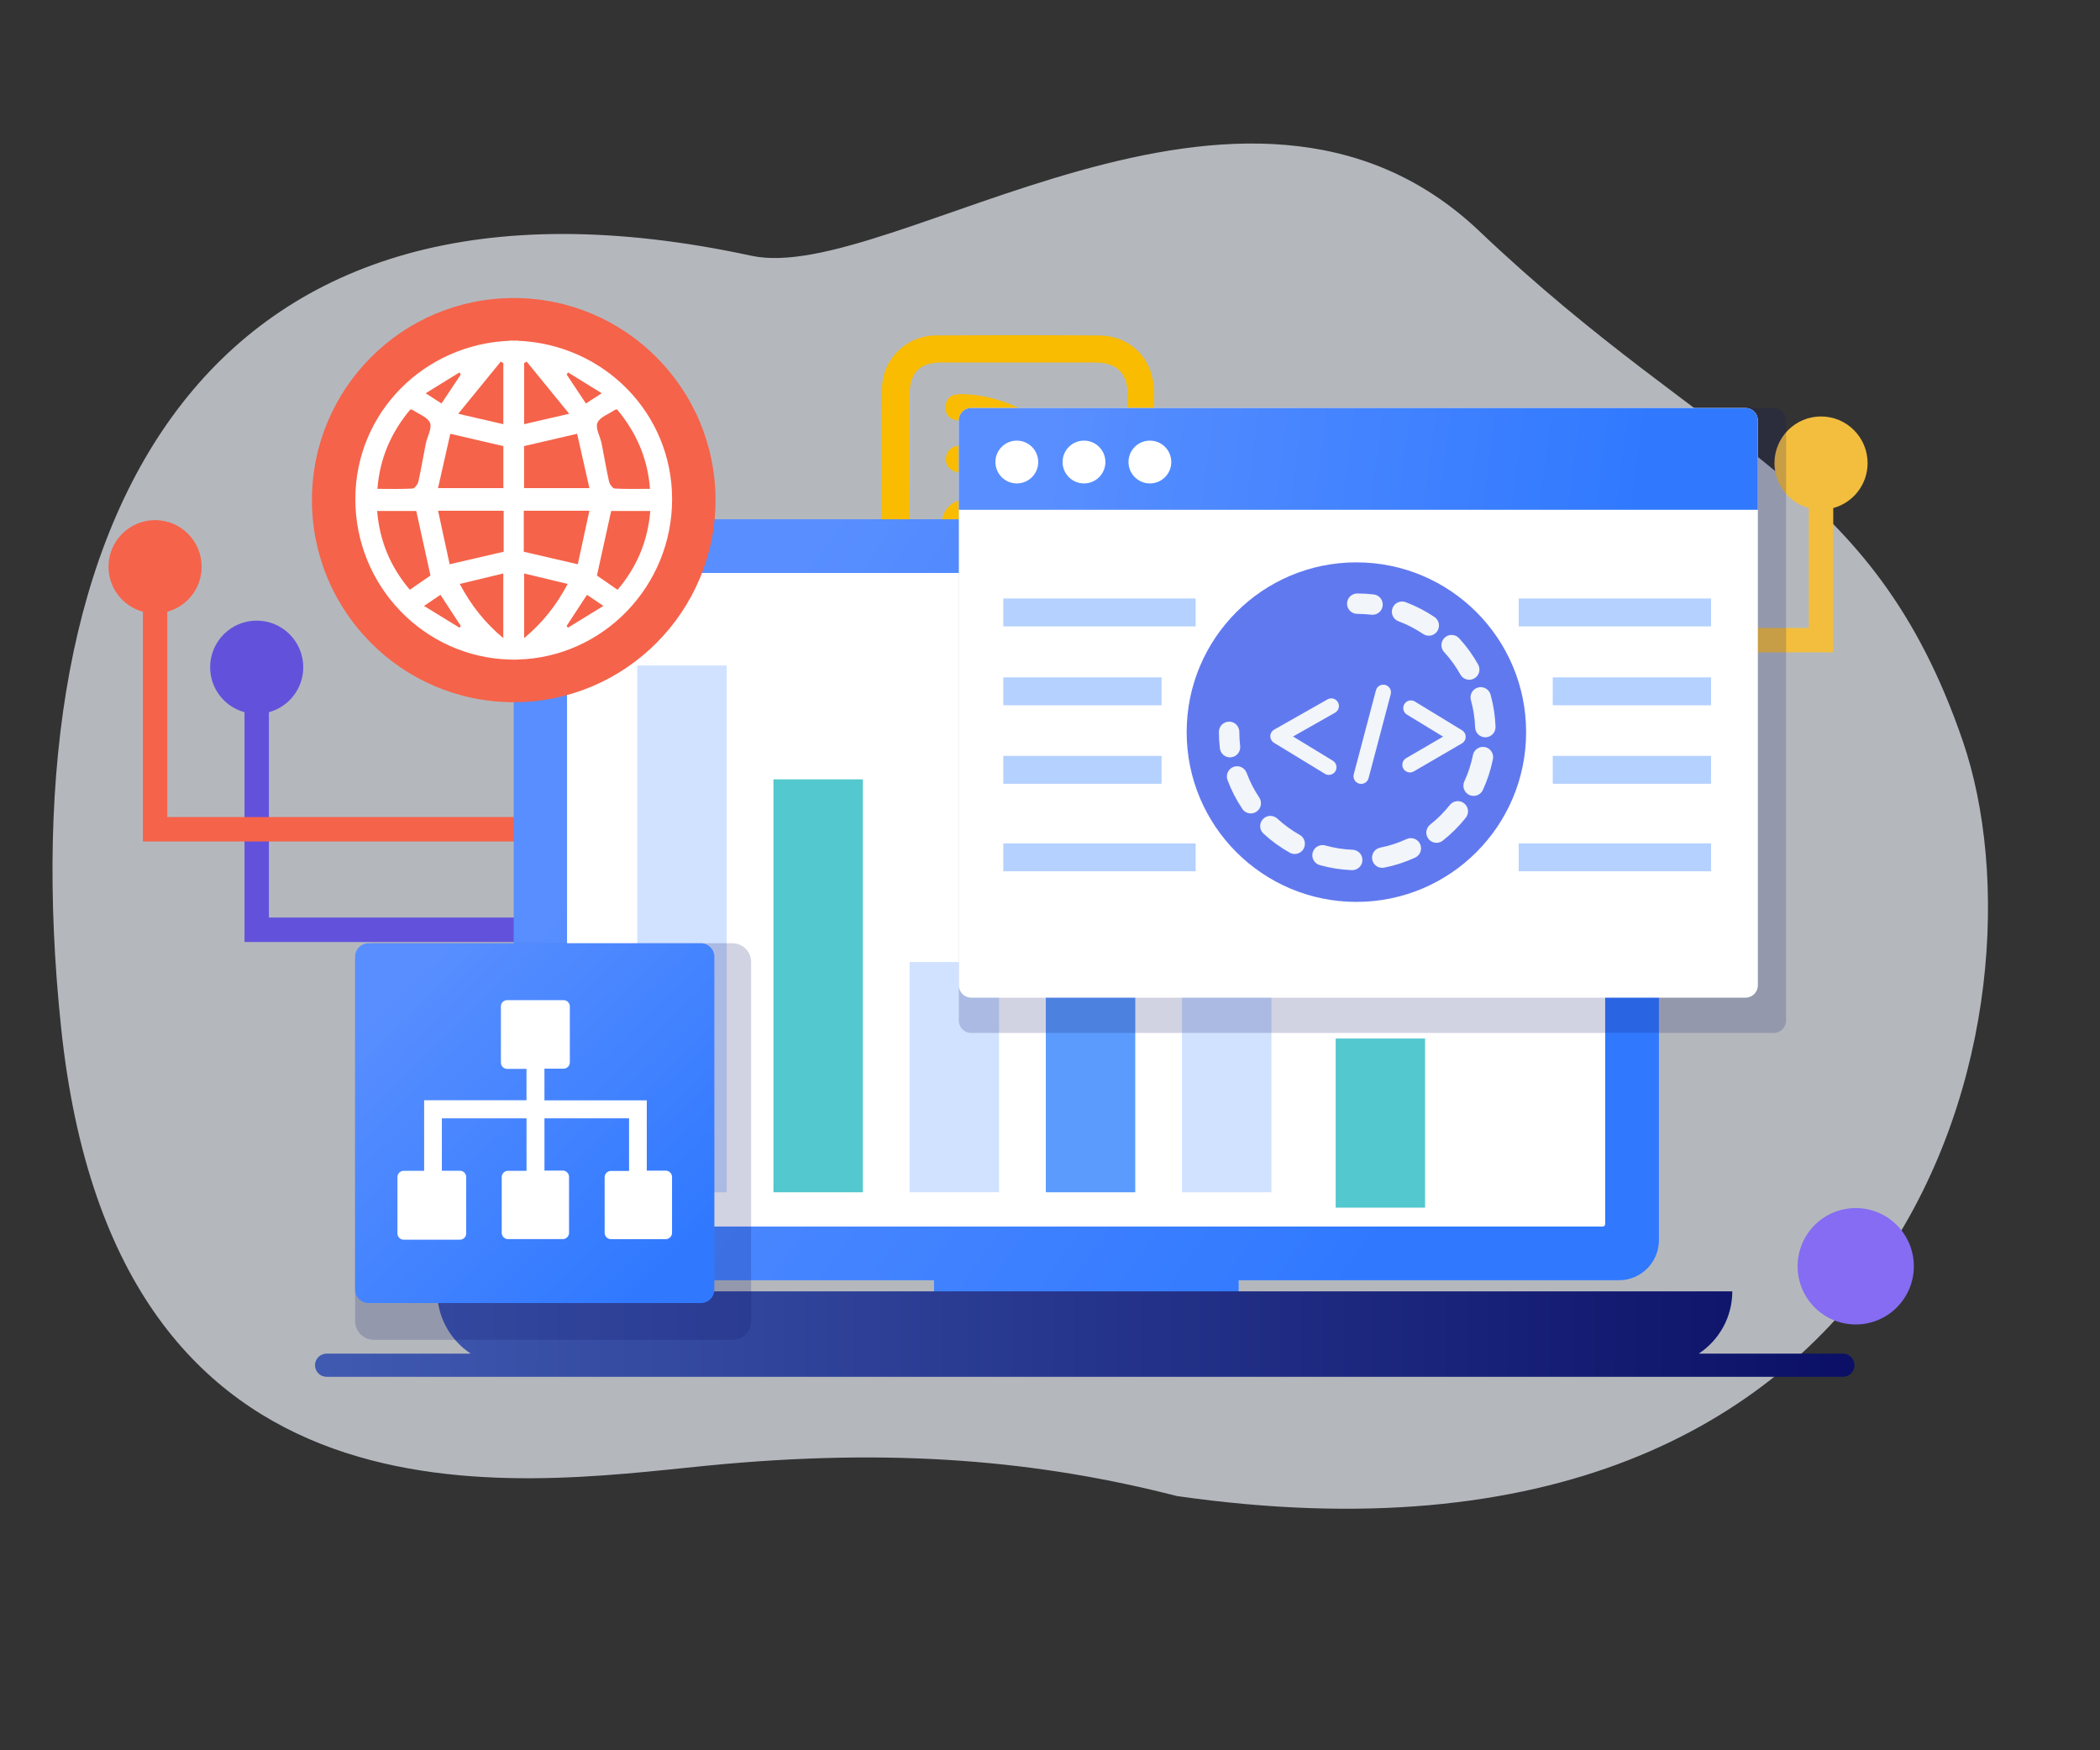
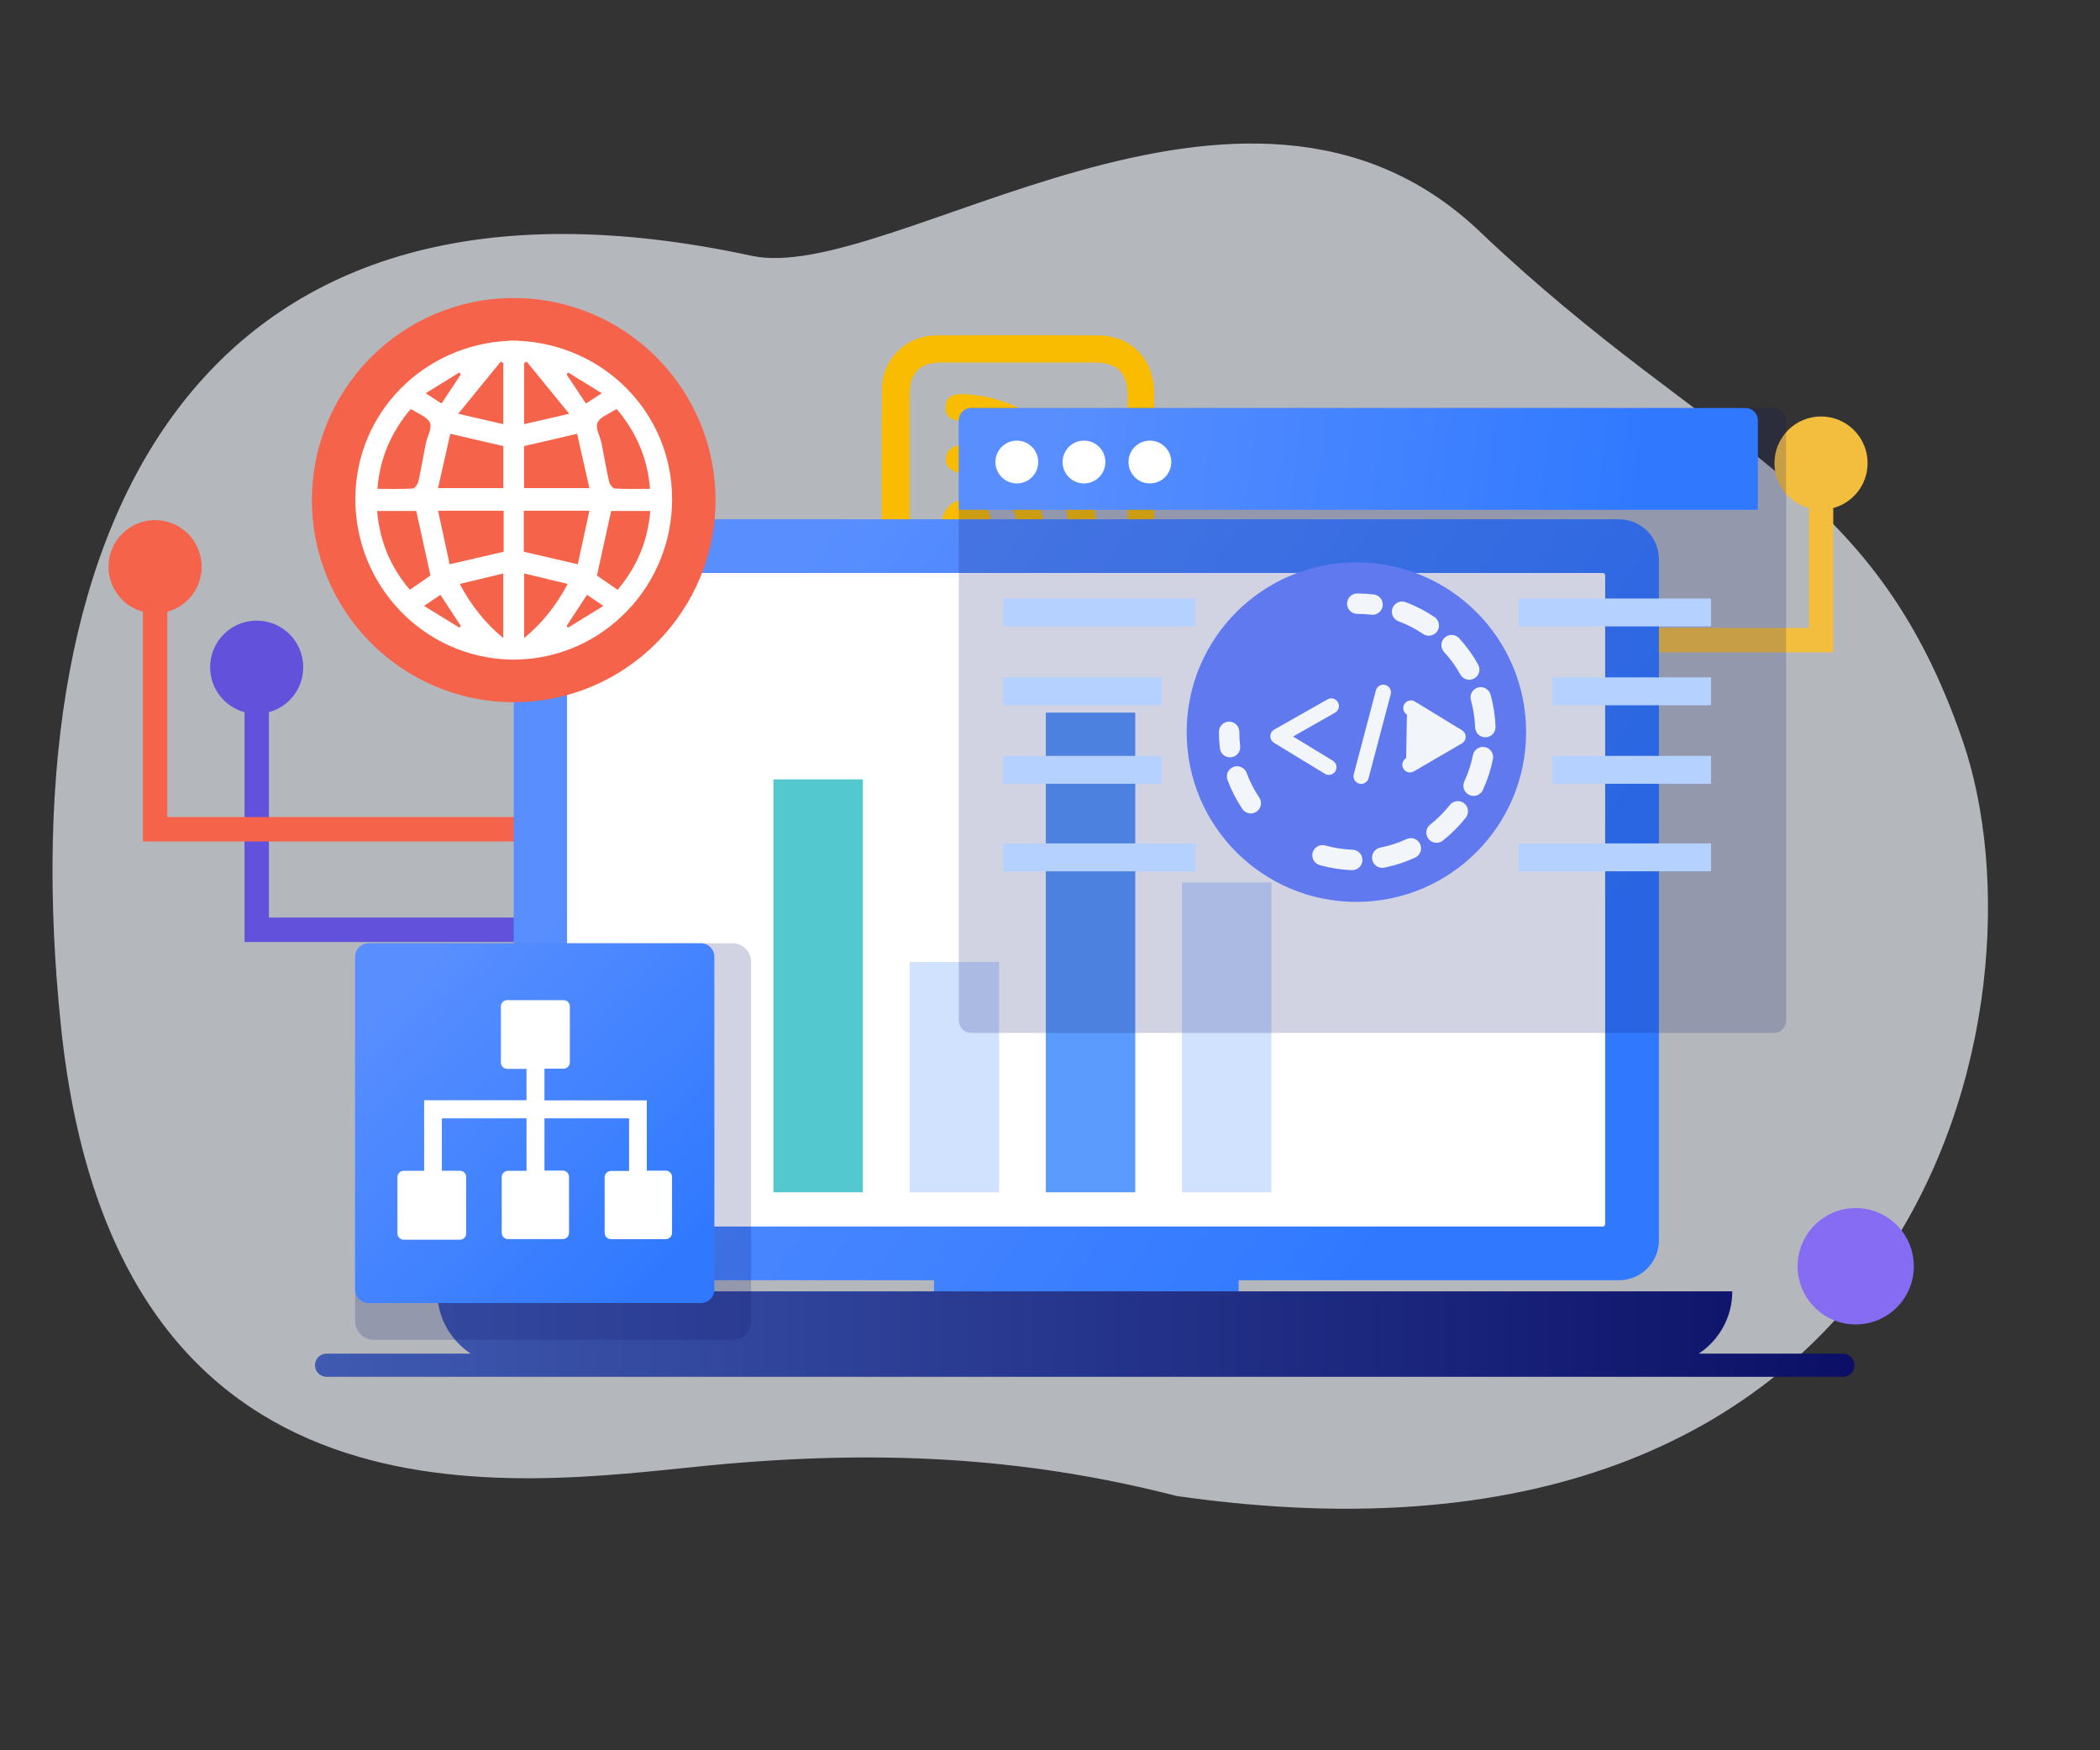
<svg xmlns="http://www.w3.org/2000/svg" width="600px" height="500px" viewBox="0 0 600 500" version="1.1">
  <rect x="0" y="0" width="600" height="500" fill="#333333" stroke="none" />
  <title>产品功能_600*500_1</title>
  <defs>
    <linearGradient x1="11.611%" y1="32.416%" x2="85.863%" y2="69.426%" id="linearGradient-1">
      <stop stop-color="#588EFF" offset="0%" />
      <stop stop-color="#3079FF" offset="100%" />
    </linearGradient>
    <linearGradient x1="-0.001%" y1="50.003%" x2="100%" y2="50.003%" id="linearGradient-2">
      <stop stop-color="#405AB1" offset="0%" />
      <stop stop-color="#0B1066" offset="100%" />
    </linearGradient>
    <linearGradient x1="11.717%" y1="13.962%" x2="85.763%" y2="89.815%" id="linearGradient-3">
      <stop stop-color="#588EFF" offset="0%" />
      <stop stop-color="#3079FF" offset="100%" />
    </linearGradient>
    <linearGradient x1="11.611%" y1="49.416%" x2="85.863%" y2="50.646%" id="linearGradient-4">
      <stop stop-color="#588EFF" offset="0%" />
      <stop stop-color="#3079FF" offset="100%" />
    </linearGradient>
  </defs>
  <g id="原型" stroke="none" stroke-width="1" fill="none" fill-rule="evenodd">
    <g id="产品与服务" transform="translate(-360, -1942)">
      <g id="Group-5-Copy" transform="translate(0, 1640)">
        <g id="产品功能_600*500_1" transform="translate(360, 302)">
          <rect id="矩形" stroke="#979797" fill="#D8D8D8" opacity="0" x="0.5" y="0.5" width="599" height="499" />
          <g id="网络信息" transform="translate(15, 41)">
            <path d="M199.684,32.062 C239.274,40.611 340.469,-38.832 407.714,25.074 C474.958,88.98 519.983,95.471 545.797,170.692 C571.611,245.913 534.988,416.993 321.258,386.371 C282.234,376.386 240.809,372.39 186.774,377.716 C132.74,383.042 18.07,401.019 2.458,252.57 C-13.154,104.12 44.786,-1.387 199.684,32.062 Z" id="路径" fill-opacity="0.7" fill="#ECF1F8" fill-rule="nonzero" />
            <path d="M61.831,221.119 L61.831,162.454 C67.486,160.918 71.647,155.757 71.647,149.613 C71.647,142.258 65.692,136.289 58.342,136.289 C50.992,136.289 45.036,142.253 45.036,149.613 C45.036,155.762 49.203,160.923 54.858,162.454 L54.858,228.097 L207.244,228.097 L207.244,221.119 L61.831,221.119 Z" id="路径" fill="#6252DB" fill-rule="nonzero" />
            <path d="M501.805,138.373 L501.805,104.135 C496.149,102.599 491.988,97.439 491.988,91.294 C491.988,83.94 497.944,77.971 505.294,77.971 C512.643,77.971 518.599,83.935 518.599,91.294 C518.599,97.444 514.433,102.604 508.783,104.135 L508.783,145.35 L356.387,145.35 L356.387,138.373 L501.805,138.373 L501.805,138.373 Z" id="路径" fill="#F3BE3E" fill-rule="nonzero" />
            <path d="M32.799,192.414 L32.799,133.749 C38.454,132.213 42.615,127.052 42.615,120.908 C42.615,113.553 36.659,107.584 29.31,107.584 C21.965,107.584 16.004,113.548 16.004,120.908 C16.004,127.057 20.17,132.218 25.825,133.749 L25.825,199.392 L178.212,199.392 L178.212,192.414 L32.799,192.414 Z" id="路径" fill="#F5634A" fill-rule="nonzero" />
            <g id="编组" transform="translate(236.904, 54.754)" fill="#F9BC00" fill-rule="nonzero">
              <path d="M77.847,16.445 C77.772,6.811 71.275,0.139 61.96,0.079 C46.433,-0.026 30.907,-0.026 15.38,0.079 C7.008,0.134 0.175,6.886 0.105,15.265 C-0.031,31.169 -0.036,47.077 0.095,62.986 C0.16,70.807 6.557,77.504 14.308,77.775 C22.234,78.056 30.18,77.835 38.116,77.835 C38.116,77.876 38.116,77.911 38.116,77.951 C45.847,77.951 53.572,77.956 61.303,77.951 C71.134,77.941 77.772,71.53 77.847,61.636 C77.962,46.57 77.967,31.505 77.847,16.445 Z M61.338,70.195 C46.373,70.215 31.408,70.215 16.443,70.195 C11.024,70.185 8.056,67.283 8.011,61.861 C7.951,54.191 7.996,46.515 7.996,38.844 C7.996,31.525 7.981,24.206 7.996,16.881 C8.011,10.707 10.894,7.8 17.02,7.795 C31.634,7.785 46.248,7.78 60.862,7.795 C67.289,7.8 70.282,10.807 70.282,17.223 C70.287,31.861 70.287,46.505 70.282,61.144 C70.287,67.017 67.174,70.19 61.338,70.195 Z" id="形状" />
              <path d="M23.632,16.851 C20.073,16.645 18.459,17.695 18.283,20.335 C18.103,23.076 19.597,24.366 23.246,24.582 C28.455,24.893 33.419,26.189 37.835,28.965 C47.481,35.029 52.81,43.739 53.357,55.25 C53.507,58.453 55.101,60.14 57.733,60.034 C60.135,59.939 61.534,58.041 61.418,55.114 C60.576,34.351 43.846,17.639 23.632,16.851 Z" id="路径" />
              <path d="M23.036,31.475 C20.394,31.41 18.624,32.76 18.368,35.029 C18.113,37.283 19.632,38.91 22.324,39.301 C23.708,39.502 25.121,39.627 26.465,39.999 C33.719,41.997 38.502,48.227 38.958,55.953 C39.024,57.092 39.52,58.413 40.267,59.256 C41.36,60.496 42.924,60.697 44.503,59.868 C46.358,58.9 46.799,57.343 46.829,55.325 C46.077,52.419 45.581,49.417 44.533,46.62 C41.3,37.971 32.23,31.691 23.036,31.475 Z" id="路径" />
              <path d="M24.485,46.836 C20.349,46.801 17.14,49.904 17.165,53.91 C17.19,57.82 20.349,60.878 24.364,60.893 C28.515,60.908 31.278,58.076 31.263,53.819 C31.248,49.638 28.556,46.866 24.485,46.836 Z" id="路径" />
            </g>
            <g id="编组" transform="translate(75.001, 107.338)">
              <path d="M372.553,-2.85359806e-14 L68.202,-2.85359806e-14 C61.89,-2.85359806e-14 56.776,5.126 56.776,11.441 L56.776,205.945 C56.776,212.265 61.895,217.386 68.202,217.386 L176.857,217.386 L176.857,228.555 L263.904,228.555 L263.904,217.391 L372.553,217.391 C378.865,217.391 383.979,212.265 383.979,205.95 L383.979,11.446 C383.984,5.126 378.865,-2.85359806e-14 372.553,-2.85359806e-14 Z" id="路径" fill="url(#linearGradient-1)" />
              <path d="M367.896,202.054 L72.734,202.054 C72.333,202.054 72.007,201.728 72.007,201.326 L72.007,16.064 C72.007,15.663 72.333,15.336 72.734,15.336 L367.896,15.336 C368.297,15.336 368.623,15.663 368.623,16.064 L368.623,201.326 C368.623,201.728 368.297,202.054 367.896,202.054 Z" id="路径" fill="#FFFFFF" fill-rule="nonzero" />
              <path d="M436.549,238.354 L395.354,238.354 C401.125,234.544 404.94,228.003 404.94,220.563 L404.94,220.563 L34.913,220.563 L34.913,220.563 C34.913,228.003 38.728,234.544 44.499,238.354 L3.304,238.354 C1.479,238.354 -1.42488509e-14,239.835 -1.42488509e-14,241.663 C-1.42488509e-14,243.49 1.479,244.971 3.304,244.971 L436.554,244.971 C438.379,244.971 439.858,243.49 439.858,241.663 C439.858,239.835 438.379,238.354 436.549,238.354 Z" id="路径" fill="url(#linearGradient-2)" fill-rule="nonzero" />
            </g>
-             <rect id="矩形" fill="#D0E2FF" fill-rule="nonzero" x="167.077" y="149.116" width="25.548" height="150.483" />
            <rect id="矩形" fill="#53C8CE" fill-rule="nonzero" x="205.986" y="181.641" width="25.548" height="117.957" />
-             <rect id="矩形备份-13" fill="#53C8CE" fill-rule="nonzero" x="366.619" y="255.674" width="25.548" height="48.316" />
            <rect id="矩形" fill="#D0E2FF" fill-rule="nonzero" x="244.894" y="233.82" width="25.548" height="65.778" />
            <rect id="矩形" fill="#5B9BFD" fill-rule="nonzero" x="283.808" y="162.574" width="25.548" height="137.024" />
            <rect id="矩形" fill="#D0E2FF" fill-rule="nonzero" x="322.717" y="211.044" width="25.548" height="88.555" />
            <path d="M194.253,341.745 L91.8,341.745 C88.847,341.745 86.456,339.35 86.456,336.393 L86.456,233.803 C86.456,230.846 88.847,228.451 91.8,228.451 L194.253,228.451 C197.206,228.451 199.598,230.846 199.598,233.803 L199.598,336.393 C199.598,339.35 197.206,341.745 194.253,341.745 Z" id="路径" fill="#0B1066" fill-rule="nonzero" opacity="0.19" />
            <path d="M185.249,331.243 L90.316,331.243 C88.186,331.243 86.456,329.511 86.456,327.377 L86.456,232.317 C86.456,230.183 88.186,228.451 90.316,228.451 L185.244,228.451 C187.375,228.451 189.105,230.183 189.105,232.317 L189.105,327.372 C189.11,329.511 187.38,331.243 185.249,331.243 Z" id="路径" fill="url(#linearGradient-3)" />
            <path d="M147.81,246.508 L147.81,262.482 C147.81,263.476 147.002,264.285 146.01,264.285 L140.555,264.285 L140.555,273.341 L169.793,273.341 L169.793,293.416 L175.213,293.416 C176.205,293.416 177.012,294.225 177.012,295.219 L177.012,311.182 C177.012,312.176 176.205,312.985 175.213,312.985 L159.556,312.985 C158.563,312.985 157.756,312.176 157.756,311.182 L157.756,295.304 C157.756,294.31 158.563,293.502 159.556,293.502 L164.73,293.502 L164.73,278.471 L140.56,278.471 L140.56,293.396 L145.784,293.396 C146.777,293.396 147.584,294.204 147.584,295.198 L147.584,311.172 C147.584,312.166 146.777,312.975 145.784,312.975 L130.148,312.975 C129.155,312.975 128.348,312.166 128.348,311.172 L128.348,295.264 C128.348,294.27 129.155,293.462 130.148,293.462 L135.432,293.462 L135.432,278.466 L111.247,278.466 L111.247,293.441 L116.401,293.441 C117.394,293.441 118.201,294.25 118.201,295.244 L118.201,311.343 C118.201,312.337 117.394,313.145 116.401,313.145 L100.353,313.145 C99.36,313.145 98.553,312.337 98.553,311.343 L98.553,295.264 C98.553,294.27 99.36,293.462 100.353,293.462 L106.179,293.462 L106.179,273.306 L135.427,273.306 L135.427,264.34 L129.912,264.34 C128.919,264.34 128.112,263.532 128.112,262.538 L128.112,246.508 C128.112,245.515 128.919,244.706 129.912,244.706 L146.01,244.706 C147.002,244.706 147.81,245.515 147.81,246.508 Z" id="路径" fill="#FFFFFF" fill-rule="nonzero" />
            <ellipse id="椭圆形" fill="#F5634A" fill-rule="nonzero" cx="131.778" cy="101.866" rx="57.654" ry="57.731" />
            <path d="M177.029,101.45 C176.958,76.972 157.511,57.323 132.881,56.339 L132.881,56.299 C132.836,56.299 132.796,56.294 132.75,56.294 C132.425,56.294 132.104,56.309 131.778,56.314 C131.452,56.309 131.131,56.294 130.805,56.294 C130.76,56.294 130.72,56.299 130.675,56.299 L130.675,56.339 C106.039,57.323 86.597,76.972 86.527,101.45 C86.452,126.435 106.235,146.786 130.675,147.409 L130.675,147.409 C130.735,147.409 130.8,147.414 130.86,147.414 C131.051,147.419 131.241,147.434 131.432,147.434 C131.547,147.434 131.662,147.434 131.778,147.429 C131.893,147.429 132.008,147.434 132.124,147.434 C132.314,147.434 132.505,147.419 132.695,147.414 C132.755,147.414 132.821,147.409 132.881,147.409 L132.881,147.409 C157.321,146.791 177.104,126.435 177.029,101.45 Z M128.805,62.73 C128.805,68.317 128.805,73.904 128.805,80.174 C124.754,79.236 120.819,78.327 115.926,77.198 C120.352,71.771 124.213,67.037 128.073,62.298 C128.319,62.438 128.559,62.584 128.805,62.73 Z M128.815,86.435 C128.815,90.185 128.815,94.201 128.815,98.443 C122.799,98.443 116.773,98.443 110.15,98.443 C111.373,93.041 112.526,87.936 113.659,82.92 C119.144,84.191 123.862,85.285 128.815,86.435 Z M116.266,65.385 C116.392,65.591 116.512,65.802 116.637,66.008 C114.848,68.694 113.063,71.379 111.143,74.266 C109.839,73.422 108.551,72.589 106.621,71.339 C110.09,69.196 113.178,67.293 116.266,65.385 Z M102.264,75.932 C102.715,76.048 102.811,76.053 102.881,76.098 C104.62,77.293 107.182,78.156 107.859,79.798 C108.491,81.334 107.072,83.689 106.661,85.702 C105.924,89.326 105.342,92.986 104.53,96.59 C104.355,97.358 103.497,98.518 102.901,98.558 C99.667,98.754 96.419,98.648 92.834,98.648 C93.521,89.833 96.789,82.474 102.264,75.932 Z M92.749,104.964 C96.644,104.964 100.379,104.964 103.929,104.964 C105.267,111.048 106.601,117.107 107.989,123.408 C106.26,124.602 104.249,125.993 102.094,127.479 C96.594,120.988 93.466,113.613 92.749,104.964 Z M116.297,138.322 C113.078,136.344 109.854,134.372 106.154,132.097 C108.11,130.772 109.403,129.894 110.842,128.92 C112.847,131.982 114.747,134.889 116.652,137.8 C116.532,137.976 116.412,138.147 116.297,138.322 Z M128.795,141.289 C123.581,136.927 119.671,132.052 116.357,125.812 C120.558,124.803 124.518,123.854 128.795,122.825 C128.795,129.181 128.795,135.009 128.795,141.289 Z M128.905,116.615 C123.887,117.775 118.954,118.92 113.474,120.19 C112.396,115.23 111.303,110.19 110.16,104.909 C116.637,104.909 122.628,104.909 128.905,104.909 C128.905,108.955 128.905,112.82 128.905,116.615 Z M161.286,75.932 C166.756,82.474 170.03,89.833 170.717,98.643 C167.132,98.643 163.883,98.744 160.65,98.553 C160.053,98.518 159.196,97.358 159.02,96.585 C158.208,92.981 157.622,89.321 156.89,85.697 C156.479,83.684 155.06,81.329 155.692,79.793 C156.368,78.151 158.93,77.293 160.67,76.093 C160.74,76.053 160.835,76.048 161.286,75.932 Z M147.284,65.385 C150.372,67.288 153.456,69.196 156.93,71.339 C155.005,72.584 153.711,73.422 152.408,74.266 C150.488,71.384 148.698,68.694 146.913,66.008 C147.038,65.802 147.164,65.596 147.284,65.385 Z M134.746,62.73 C134.991,62.584 135.232,62.443 135.478,62.298 C139.338,67.032 143.203,71.771 147.625,77.198 C142.732,78.327 138.797,79.241 134.746,80.174 C134.746,73.904 134.746,68.317 134.746,62.73 Z M134.736,86.435 C139.689,85.285 144.411,84.191 149.891,82.915 C151.024,87.931 152.177,93.036 153.4,98.438 C146.778,98.438 140.752,98.438 134.736,98.438 C134.736,94.201 134.736,90.185 134.736,86.435 Z M134.65,104.909 C140.927,104.909 146.913,104.909 153.395,104.909 C152.252,110.185 151.159,115.23 150.082,120.19 C144.602,118.92 139.669,117.78 134.65,116.615 C134.65,112.82 134.65,108.955 134.65,104.909 Z M134.756,141.289 C134.756,135.009 134.756,129.181 134.756,122.825 C139.037,123.854 142.998,124.803 147.194,125.812 C143.885,132.052 139.97,136.927 134.756,141.289 Z M147.254,138.322 C147.134,138.147 147.018,137.971 146.898,137.8 C148.803,134.894 150.703,131.982 152.709,128.92 C154.142,129.894 155.436,130.772 157.396,132.097 C153.696,134.372 150.478,136.344 147.254,138.322 Z M155.556,123.413 C156.945,117.107 158.278,111.053 159.617,104.969 C163.166,104.969 166.901,104.969 170.797,104.969 C170.08,113.618 166.957,120.988 161.452,127.489 C159.301,125.998 157.291,124.607 155.556,123.413 Z" id="形状" fill="#FFFFFF" fill-rule="nonzero" />
            <g id="编组" transform="translate(258.944, 75.549)">
              <path d="M232.83,178.53 L3.539,178.53 C1.584,178.53 2.92366724e-14,176.946 2.92366724e-14,174.991 L2.92366724e-14,3.539 C2.92366724e-14,1.584 1.584,2.9239824e-14 3.539,2.9239824e-14 L232.83,2.9239824e-14 C234.785,2.9239824e-14 236.369,1.584 236.369,3.539 L236.369,174.991 C236.374,176.946 234.785,178.53 232.83,178.53 Z" id="路径" fill="#0B1066" fill-rule="nonzero" opacity="0.19" />
-               <path d="M224.765,168.453 L3.544,168.453 C1.589,168.453 0.005,166.869 0.005,164.914 L0.005,3.539 C0.005,1.584 1.589,2.9239824e-14 3.544,2.9239824e-14 L224.765,2.9239824e-14 C226.72,2.9239824e-14 228.304,1.584 228.304,3.539 L228.304,164.914 C228.304,166.869 226.72,168.453 224.765,168.453 Z" id="路径" fill="#FFFFFF" fill-rule="nonzero" />
              <path d="M228.304,29.079 L5.84733448e-14,29.079 L5.84733448e-14,3.544 C5.84733448e-14,1.589 1.584,0.005 3.539,0.005 L224.765,0.005 C226.72,0.005 228.304,1.589 228.304,3.544 L228.304,29.079 Z" id="路径" fill="url(#linearGradient-4)" />
              <ellipse id="椭圆形" fill="#FFFFFF" fill-rule="nonzero" cx="16.577" cy="15.437" rx="6.115" ry="6.116" />
              <ellipse id="椭圆形" fill="#FFFFFF" fill-rule="nonzero" cx="35.767" cy="15.437" rx="6.115" ry="6.116" />
              <ellipse id="椭圆形" fill="#FFFFFF" fill-rule="nonzero" cx="54.597" cy="15.437" rx="6.115" ry="6.116" />
              <g transform="translate(12.714, 54.428)" fill="#B4D1FF" fill-rule="nonzero" id="矩形">
                <rect x="2.92366724e-14" y="0" width="54.957" height="7.968" />
                <rect x="2.92366724e-14" y="69.957" width="54.957" height="7.968" />
                <rect x="2.92366724e-14" y="22.53" width="45.221" height="7.968" />
                <rect x="2.92366724e-14" y="44.953" width="45.221" height="7.968" />
                <rect x="147.25" y="0" width="54.957" height="7.968" />
                <rect x="147.25" y="69.957" width="54.957" height="7.968" />
                <rect x="156.986" y="22.53" width="45.221" height="7.968" />
                <rect x="156.986" y="44.953" width="45.221" height="7.968" />
              </g>
              <ellipse id="椭圆形" fill="#6179EF" fill-rule="nonzero" cx="113.596" cy="92.596" rx="48.492" ry="48.497" />
              <g transform="translate(74.317, 52.988)" fill="#F2F5F9" fill-rule="nonzero" id="路径">
                <path d="M3.518,46.794 C5.118,46.604 6.259,45.153 6.069,43.554 C5.91,42.237 5.833,40.884 5.833,39.531 C5.833,37.921 4.526,36.614 2.916,36.614 C1.306,36.614 1.46183362e-14,37.921 1.46183362e-14,39.531 C1.46183362e-14,41.11 0.093,42.695 0.278,44.243 C0.453,45.724 1.713,46.815 3.168,46.815 C3.281,46.815 3.4,46.81 3.518,46.794 Z" />
                <path d="M11.526,58.296 C10.05,56.1 8.836,53.728 7.921,51.254 C7.36,49.747 5.683,48.975 4.176,49.536 C2.669,50.097 1.898,51.774 2.459,53.281 C3.533,56.182 4.958,58.965 6.692,61.542 C7.252,62.38 8.173,62.833 9.114,62.833 C9.675,62.833 10.235,62.674 10.734,62.339 C12.066,61.444 12.426,59.634 11.526,58.296 Z" />
                <path d="M51.31,7.942 C53.779,8.863 56.145,10.082 58.341,11.564 C58.84,11.903 59.406,12.063 59.967,12.063 C60.903,12.063 61.823,11.61 62.384,10.777 C63.284,9.439 62.934,7.628 61.597,6.728 C59.02,4.99 56.243,3.56 53.347,2.479 C51.84,1.914 50.158,2.685 49.598,4.192 C49.037,5.705 49.803,7.382 51.31,7.942 Z" />
                <path d="M68.983,23.148 C69.518,24.104 70.51,24.645 71.529,24.645 C72.007,24.645 72.496,24.526 72.943,24.274 C74.347,23.492 74.851,21.718 74.07,20.308 C72.563,17.603 70.732,15.072 68.633,12.788 C67.543,11.605 65.701,11.528 64.513,12.613 C63.33,13.703 63.253,15.545 64.338,16.733 C66.139,18.678 67.697,20.838 68.983,23.148 Z" />
                <path d="M71.997,30.457 C72.702,32.993 73.113,35.627 73.206,38.276 C73.262,39.85 74.553,41.085 76.117,41.085 C76.153,41.085 76.189,41.085 76.225,41.085 C77.835,41.028 79.09,39.675 79.033,38.065 C78.92,34.953 78.442,31.867 77.613,28.893 C77.181,27.345 75.577,26.435 74.023,26.867 C72.47,27.299 71.565,28.909 71.997,30.457 Z" />
                <path d="M38.205,73.213 C35.551,73.111 32.923,72.699 30.387,71.984 C28.844,71.552 27.229,72.452 26.792,74 C26.355,75.549 27.26,77.159 28.808,77.596 C31.781,78.435 34.867,78.918 37.979,79.036 C38.015,79.036 38.056,79.036 38.092,79.036 C39.65,79.036 40.941,77.807 41.003,76.233 C41.07,74.628 39.815,73.275 38.205,73.213 Z" />
                <path d="M53.625,70.158 C51.228,71.264 48.697,72.087 46.1,72.601 C44.521,72.915 43.492,74.448 43.806,76.027 C44.079,77.416 45.298,78.378 46.661,78.378 C46.846,78.378 47.036,78.357 47.226,78.321 C50.276,77.72 53.249,76.752 56.063,75.456 C57.523,74.782 58.161,73.049 57.487,71.588 C56.814,70.117 55.085,69.484 53.625,70.158 Z" />
                <path d="M70.068,59.947 C68.808,58.949 66.972,59.165 65.974,60.426 C64.333,62.499 62.446,64.381 60.368,66.022 C59.102,67.02 58.886,68.851 59.884,70.117 C60.46,70.847 61.314,71.228 62.173,71.228 C62.806,71.228 63.438,71.022 63.973,70.6 C66.406,68.682 68.618,66.475 70.541,64.047 C71.544,62.782 71.333,60.945 70.068,59.947 Z" />
                <path d="M76.004,43.883 C74.425,43.574 72.892,44.593 72.573,46.172 C72.059,48.764 71.231,51.29 70.12,53.687 C69.441,55.148 70.078,56.882 71.539,57.555 C71.935,57.741 72.352,57.828 72.763,57.828 C73.864,57.828 74.918,57.2 75.412,56.141 C76.719,53.322 77.685,50.354 78.292,47.314 C78.606,45.735 77.583,44.197 76.004,43.883 Z" />
-                 <path d="M23.083,68.959 C20.779,67.668 18.624,66.105 16.68,64.309 C15.497,63.219 13.651,63.291 12.56,64.474 C11.47,65.657 11.542,67.499 12.725,68.594 C15.008,70.698 17.534,72.534 20.234,74.047 C20.687,74.299 21.175,74.417 21.654,74.417 C22.672,74.417 23.665,73.882 24.2,72.925 C24.986,71.521 24.488,69.746 23.083,68.959 Z" />
                <path d="M39.527,5.828 C40.869,5.828 42.222,5.905 43.549,6.065 C43.667,6.08 43.78,6.085 43.899,6.085 C45.354,6.085 46.614,4.995 46.789,3.513 C46.98,1.914 45.838,0.463 44.238,0.278 C42.685,0.093 41.101,0 39.527,0 C37.917,0 36.611,1.307 36.611,2.917 C36.611,4.527 37.917,5.828 39.527,5.828 Z" />
                <path d="M47.53,26.121 C46.367,25.817 45.169,26.507 44.86,27.674 L38.529,51.655 C38.22,52.823 38.915,54.016 40.082,54.325 C40.267,54.376 40.458,54.397 40.643,54.397 C41.61,54.397 42.495,53.749 42.757,52.766 L49.088,28.785 C49.392,27.628 48.697,26.429 47.53,26.121 Z" />
                <path d="M15.739,42.659 L30.274,51.511 C30.629,51.727 31.02,51.83 31.411,51.83 C32.146,51.83 32.866,51.46 33.278,50.781 C33.905,49.747 33.581,48.404 32.547,47.777 L21.186,40.858 L33.185,34.053 C34.234,33.456 34.605,32.124 34.008,31.074 C33.411,30.025 32.079,29.655 31.03,30.251 L15.795,38.888 C15.122,39.269 14.7,39.979 14.689,40.755 C14.679,41.532 15.08,42.252 15.739,42.659 Z" />
-                 <path d="M52.699,50.04 C53.105,50.74 53.836,51.125 54.592,51.125 C54.962,51.125 55.343,51.028 55.687,50.827 L69.42,42.833 C70.084,42.448 70.5,41.738 70.505,40.966 C70.516,40.195 70.114,39.48 69.456,39.078 L55.991,30.869 C54.962,30.236 53.614,30.565 52.987,31.599 C52.36,32.628 52.684,33.976 53.717,34.603 L64.05,40.899 L53.491,47.046 C52.447,47.658 52.092,49.001 52.699,50.04 Z" />
+                 <path d="M52.699,50.04 C53.105,50.74 53.836,51.125 54.592,51.125 C54.962,51.125 55.343,51.028 55.687,50.827 L69.42,42.833 C70.084,42.448 70.5,41.738 70.505,40.966 C70.516,40.195 70.114,39.48 69.456,39.078 L55.991,30.869 C54.962,30.236 53.614,30.565 52.987,31.599 C52.36,32.628 52.684,33.976 53.717,34.603 L53.491,47.046 C52.447,47.658 52.092,49.001 52.699,50.04 Z" />
              </g>
            </g>
            <ellipse id="椭圆形" fill="#856CF2" fill-rule="nonzero" cx="515.207" cy="320.733" rx="16.604" ry="16.627" />
          </g>
        </g>
      </g>
    </g>
  </g>
</svg>